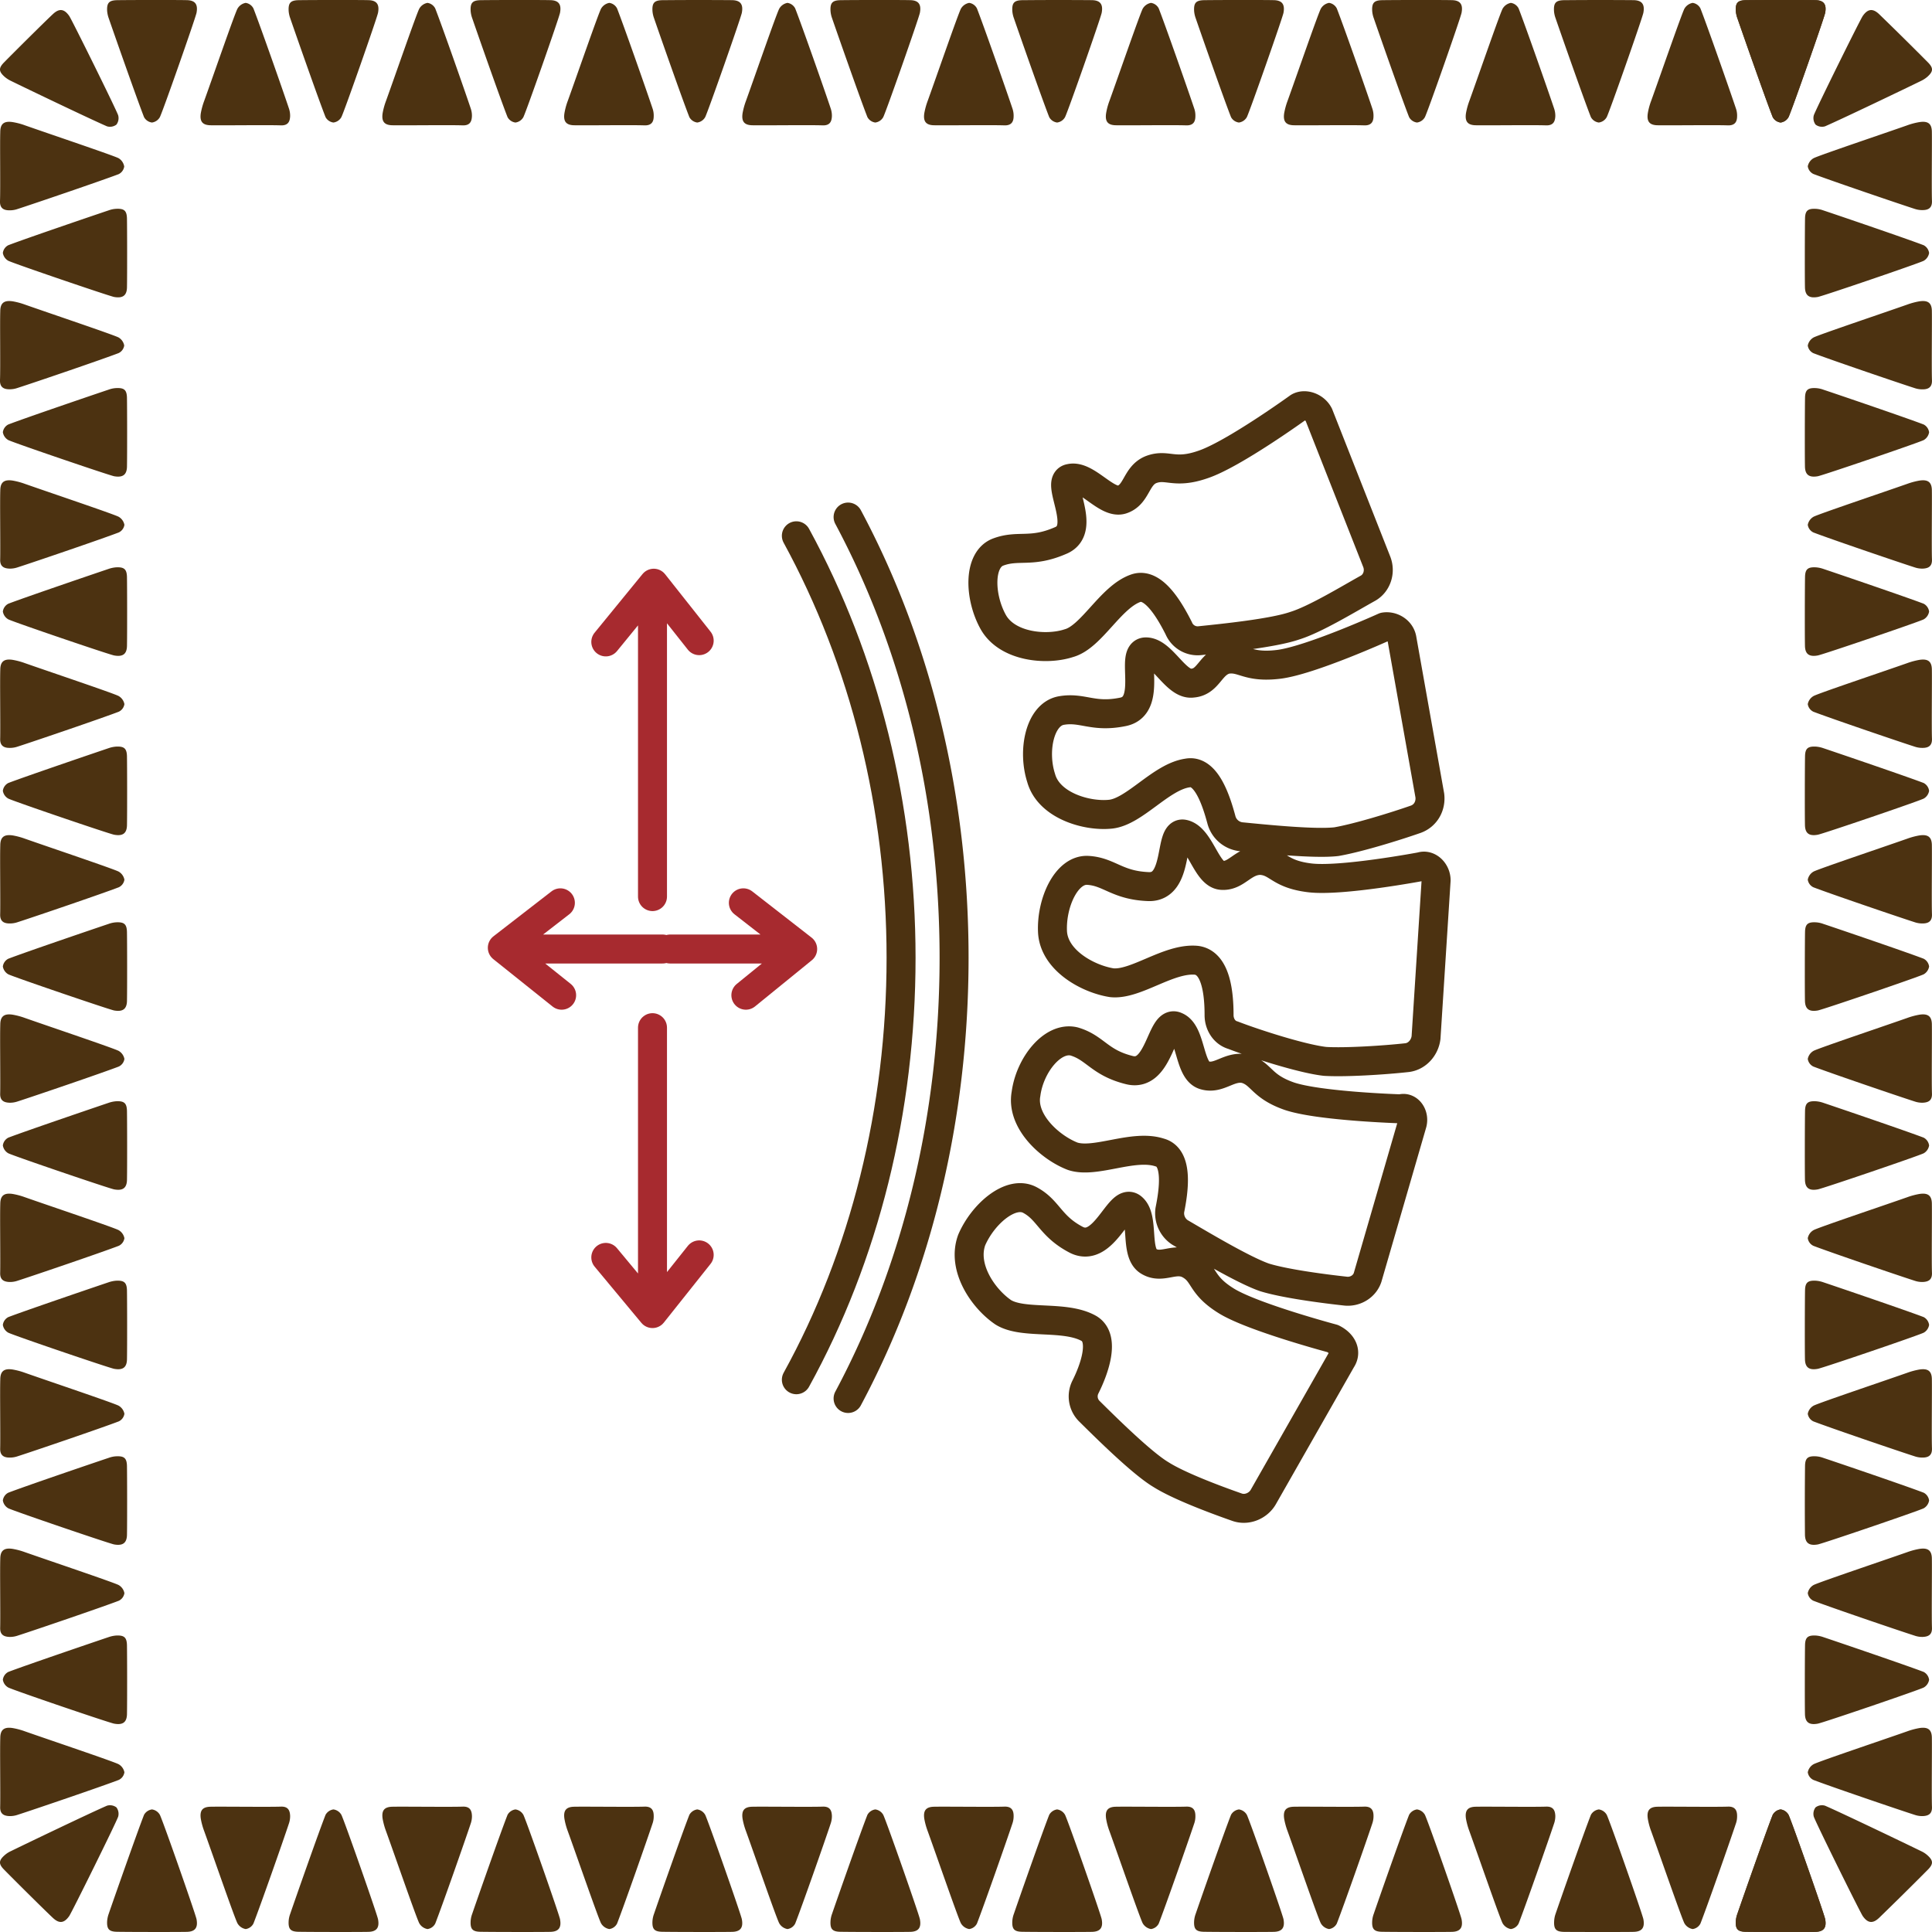
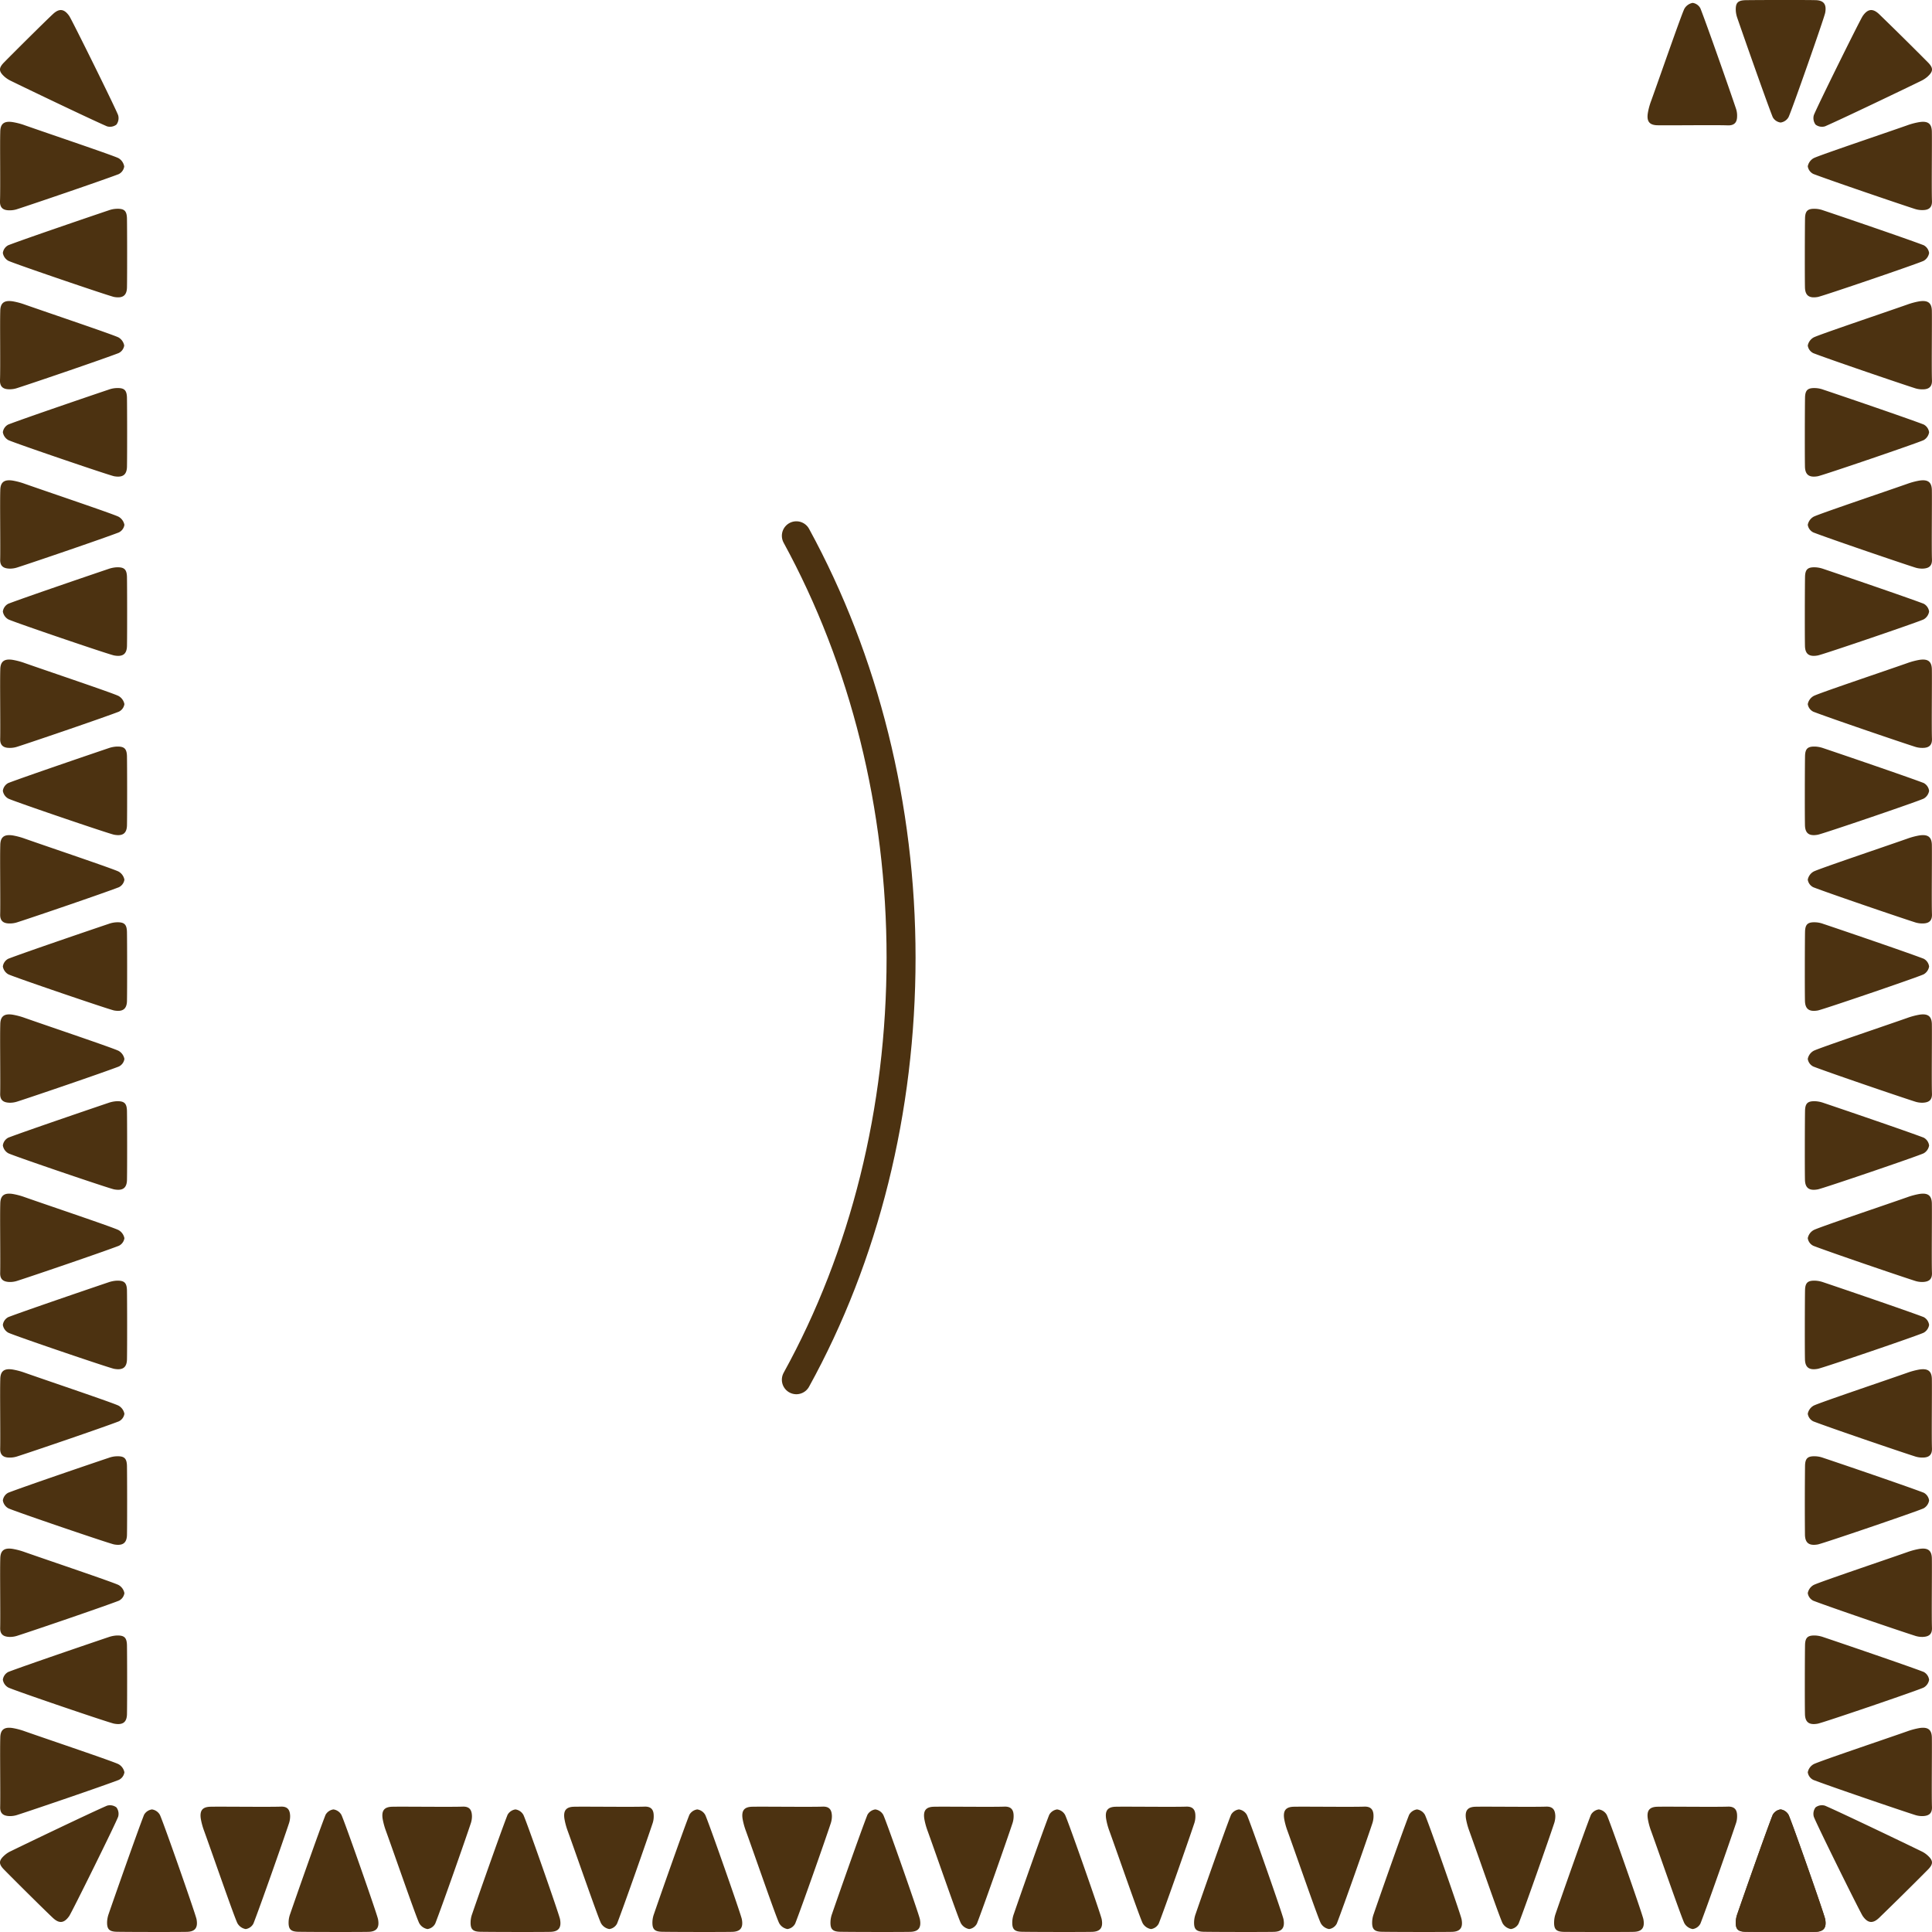
<svg xmlns="http://www.w3.org/2000/svg" width="100" height="100" fill="none" viewBox="0 0 100 100">
  <g clip-path="url(#clip0)">
-     <path fill="#4C3211" fill-rule="evenodd" d="M9.638.007c.458 0 .618.208.534.657-.049.26-1.742 5.095-1.898 5.4a.554.554 0 0 1-.408.278.545.545 0 0 1-.41-.278C7.124 5.221 5.92 1.792 5.623.931a1.484 1.484 0 0 1-.078-.37c-.02-.41.099-.543.513-.552.6-.01 2.988-.014 3.58-.002Zm9.394 0c.458 0 .619.208.534.657-.048.26-1.741 5.095-1.897 5.4a.552.552 0 0 1-.41.278.545.545 0 0 1-.408-.278c-.335-.843-1.538-4.272-1.833-5.133a1.391 1.391 0 0 1-.078-.37c-.02-.41.098-.543.513-.552.619-.01 3.004-.014 3.58-.002Zm-8.107 6.477c-.445 0-.598-.194-.53-.632.04-.216.098-.428.175-.633.458-1.267 1.562-4.464 1.72-4.767a.615.615 0 0 1 .427-.303.538.538 0 0 1 .4.287c.333.845 1.545 4.293 1.834 5.167.046.13.068.269.066.407-.011.298-.117.492-.486.479-.614-.025-3.022.007-3.606-.005ZM28.452.007c.458 0 .619.208.534.657-.048.26-1.742 5.095-1.897 5.4a.551.551 0 0 1-.41.278.545.545 0 0 1-.408-.278c-.335-.843-1.538-4.272-1.833-5.133a1.388 1.388 0 0 1-.078-.37c-.02-.41.096-.543.513-.552.61-.01 2.995-.014 3.58-.002Zm-8.116 6.477c-.444 0-.598-.194-.53-.632a3.59 3.59 0 0 1 .175-.633C20.439 3.952 21.544.755 21.7.452a.615.615 0 0 1 .427-.303.538.538 0 0 1 .4.287c.333.845 1.543 4.293 1.834 5.167.046.13.069.269.066.407-.011.298-.116.492-.488.479-.611-.025-3.02.007-3.604-.005ZM37.86.007c.46 0 .622.208.537.657-.048.26-1.744 5.095-1.897 5.4a.557.557 0 0 1-.41.278.546.546 0 0 1-.408-.278c-.335-.843-1.538-4.272-1.833-5.133a1.388 1.388 0 0 1-.078-.37c-.02-.41.096-.543.513-.552a209.9 209.9 0 0 1 3.577-.002Zm-8.114 6.477c-.444 0-.598-.194-.53-.632.038-.216.095-.428.173-.633.458-1.267 1.565-4.464 1.72-4.767a.62.62 0 0 1 .43-.303.539.539 0 0 1 .4.287c.332.845 1.542 4.293 1.833 5.167.047.13.068.269.064.407 0 .298-.114.492-.486.479-.614-.025-3.02.007-3.604-.005ZM47.079.007c.458 0 .619.208.534.657-.048.26-1.742 5.095-1.897 5.4a.552.552 0 0 1-.41.278.546.546 0 0 1-.408-.278c-.335-.843-1.538-4.272-1.834-5.133a1.388 1.388 0 0 1-.077-.37c-.021-.41.098-.543.513-.552.61-.01 2.995-.014 3.579-.002Zm-8.112 6.477c-.445 0-.598-.194-.53-.632.04-.216.098-.428.175-.633.458-1.267 1.562-4.464 1.72-4.767a.616.616 0 0 1 .427-.303.539.539 0 0 1 .4.287c.333.845 1.545 4.293 1.834 5.167.046.13.068.269.066.407-.011.298-.117.492-.485.479-.628-.025-3.027.007-3.607-.005ZM56.487.007c.458 0 .62.208.536.657-.048.26-1.741 5.095-1.897 5.4a.552.552 0 0 1-.41.278.545.545 0 0 1-.408-.278c-.335-.843-1.538-4.272-1.833-5.133a1.388 1.388 0 0 1-.078-.37c-.02-.41.096-.543.513-.552a209.9 209.9 0 0 1 3.577-.002Zm-8.114 6.477c-.444 0-.598-.194-.53-.632.04-.216.098-.428.175-.633.458-1.267 1.563-4.464 1.718-4.767a.624.624 0 0 1 .429-.303.538.538 0 0 1 .401.287c.332.845 1.542 4.293 1.833 5.167.046.13.069.269.066.407 0 .298-.116.492-.488.479-.611-.025-3.02.007-3.604-.005ZM65.897.007c.458 0 .619.208.536.657-.048.26-1.744 5.095-1.897 5.4a.557.557 0 0 1-.41.278.545.545 0 0 1-.408-.278c-.335-.843-1.538-4.272-1.833-5.133a1.392 1.392 0 0 1-.078-.37c-.02-.41.096-.543.513-.552.61-.01 2.997-.014 3.577-.002Zm-8.114 6.477c-.444 0-.598-.194-.529-.632.037-.216.094-.428.172-.633.458-1.267 1.565-4.464 1.72-4.767a.619.619 0 0 1 .43-.303.538.538 0 0 1 .4.287c.332.845 1.542 4.293 1.833 5.167.047.13.068.269.064.407 0 .298-.114.492-.485.479-.614-.025-3.02.007-3.605-.005ZM75.116.007c.458 0 .619.208.534.657-.048.26-1.741 5.095-1.897 5.4a.553.553 0 0 1-.41.278.545.545 0 0 1-.408-.278c-.335-.843-1.538-4.272-1.833-5.133a1.388 1.388 0 0 1-.078-.37c-.02-.41.098-.543.513-.552.61-.01 2.995-.014 3.58-.002ZM67 6.484c-.444 0-.598-.194-.53-.632.04-.216.098-.428.175-.633.458-1.267 1.563-4.464 1.72-4.767a.615.615 0 0 1 .427-.303.538.538 0 0 1 .4.287c.333.845 1.545 4.293 1.834 5.167.046.13.069.269.066.407 0 .298-.116.492-.485.479-.614-.025-3.023.007-3.607-.005ZM84.524.007c.458 0 .621.208.536.657-.048.26-1.741 5.095-1.897 5.4a.551.551 0 0 1-.41.278.545.545 0 0 1-.408-.278c-.335-.843-1.538-4.272-1.833-5.133a1.388 1.388 0 0 1-.078-.37c-.02-.41.096-.543.513-.552a209.9 209.9 0 0 1 3.577-.002ZM76.41 6.484c-.444 0-.598-.194-.53-.632.04-.216.098-.428.175-.633.458-1.267 1.563-4.464 1.719-4.767a.624.624 0 0 1 .428-.303.539.539 0 0 1 .401.287c.332.845 1.542 4.293 1.833 5.167.046.13.069.269.067.407-.012.298-.117.492-.489.479-.611-.025-3.01.007-3.604-.005ZM93.935.007c.458 0 .619.208.536.657-.048.26-1.743 5.095-1.897 5.4a.557.557 0 0 1-.41.278.545.545 0 0 1-.408-.278c-.335-.843-1.537-4.272-1.833-5.133a1.388 1.388 0 0 1-.078-.37c-.02-.41.096-.543.513-.552.61-.01 2.993-.014 3.577-.002Z" clip-rule="evenodd" />
    <path fill="#4C3211" fill-rule="evenodd" d="M93.935.007c.458 0 .619.208.536.657-.048.26-1.743 5.095-1.897 5.4a.557.557 0 0 1-.41.278.545.545 0 0 1-.408-.278c-.335-.843-1.537-4.272-1.833-5.133a1.388 1.388 0 0 1-.078-.37c-.02-.41.096-.543.513-.552.61-.01 2.993-.014 3.577-.002Zm-8.114 6.477c-.444 0-.598-.194-.529-.632.037-.216.094-.428.172-.633.458-1.267 1.565-4.464 1.72-4.767a.62.62 0 0 1 .43-.303.538.538 0 0 1 .4.287c.333.845 1.542 4.293 1.833 5.167.047.13.069.269.065.407 0 .298-.115.492-.486.479-.614-.025-3.027.007-3.605-.005ZM6.573 14.841c0 .452-.21.61-.666.53C5.645 15.322.74 13.65.43 13.498a.57.57 0 0 1-.282-.404.524.524 0 0 1 .282-.402c.857-.33 4.336-1.516 5.206-1.808.121-.043.248-.069.376-.076.417-.02.55.095.56.506.01.6.013 2.953.001 3.527ZM2.734.734c.33-.311.586-.284.85.093.15.226 2.422 4.817 2.532 5.14a.557.557 0 0 1-.09.483.551.551 0 0 1-.488.089c-.843-.364-4.152-1.95-4.977-2.355a1.44 1.44 0 0 1-.32-.208c-.31-.275-.321-.451-.032-.745C.63 2.799 2.305 1.134 2.734.734ZM.013 6.84c0-.437.198-.588.642-.52.219.036.434.092.642.169 1.287.452 4.527 1.543 4.837 1.697a.62.62 0 0 1 .295.433.522.522 0 0 1-.29.396c-.858.327-4.354 1.52-5.241 1.807a1.218 1.218 0 0 1-.413.064c-.3 0-.5-.113-.485-.48.025-.616-.007-2.99.013-3.567Zm6.56 17.28c0 .452-.21.61-.666.53C5.645 24.601.74 22.93.43 22.778a.57.57 0 0 1-.282-.405.524.524 0 0 1 .282-.402c.857-.33 4.336-1.516 5.206-1.808.121-.043.248-.069.376-.076.417-.02.55.095.56.506.01.6.013 2.95.001 3.527Zm-6.56-8.002c0-.436.198-.587.642-.522.219.038.433.096.642.172 1.287.452 4.527 1.543 4.837 1.697a.614.614 0 0 1 .295.418.518.518 0 0 1-.29.393c-.858.33-4.354 1.523-5.241 1.807a1.222 1.222 0 0 1-.413.066c-.3 0-.5-.113-.485-.48.025-.6-.007-2.975.013-3.55ZM6.573 33.4c0 .452-.21.61-.666.526C5.645 33.88.74 32.21.43 32.058a.57.57 0 0 1-.282-.405.53.53 0 0 1 .282-.404c.857-.328 4.336-1.514 5.206-1.808a1.56 1.56 0 0 1 .376-.076c.417-.02.55.097.56.506.01.6.013 2.953.001 3.529ZM.014 25.397c0-.436.197-.59.642-.522.218.038.433.096.641.172 1.288.452 4.528 1.543 4.837 1.697a.613.613 0 0 1 .305.422.518.518 0 0 1-.291.393c-.857.33-4.354 1.523-5.24 1.808a1.22 1.22 0 0 1-.413.065c-.3-.011-.5-.115-.486-.479.016-.605-.016-2.98.005-3.556Zm6.559 17.282c0 .452-.21.61-.666.526-.262-.047-5.167-1.717-5.477-1.87a.56.56 0 0 1-.282-.403.528.528 0 0 1 .282-.404c.857-.328 4.336-1.514 5.206-1.808a1.54 1.54 0 0 1 .376-.076c.417-.02.55.097.56.506.01.6.013 2.953.001 3.529ZM.014 34.676c0-.436.197-.59.642-.522.218.038.433.096.641.172 1.288.452 4.528 1.54 4.837 1.697a.614.614 0 0 1 .305.422.518.518 0 0 1-.291.393c-.857.33-4.354 1.523-5.24 1.808a1.222 1.222 0 0 1-.413.065c-.3 0-.5-.115-.486-.479.016-.605-.016-2.98.005-3.556Zm6.559 17.096c0 .452-.21.61-.666.53C5.645 52.253.74 50.581.43 50.43a.57.57 0 0 1-.282-.404.525.525 0 0 1 .282-.402c.857-.33 4.336-1.516 5.206-1.808.121-.043.248-.069.376-.077.417-.02.55.095.56.507.01.59.013 2.944.001 3.526ZM.014 43.763c0-.436.197-.587.642-.522.218.038.433.096.641.172 1.288.452 4.528 1.543 4.837 1.697a.614.614 0 0 1 .305.422.518.518 0 0 1-.291.393c-.857.33-4.354 1.523-5.24 1.808a1.22 1.22 0 0 1-.413.065c-.3 0-.5-.113-.486-.479.016-.605-.016-2.98.005-3.556Zm6.559 17.273c0 .451-.21.61-.666.526C5.645 61.515.74 59.845.43 59.694a.57.57 0 0 1-.282-.405.529.529 0 0 1 .282-.404c.857-.328 4.336-1.514 5.206-1.808a1.56 1.56 0 0 1 .376-.076c.417-.02.55.097.56.506.01.61.013 2.962.001 3.529ZM.014 53.042c0-.436.197-.59.642-.522.218.038.433.096.641.172 1.288.452 4.528 1.543 4.837 1.697a.613.613 0 0 1 .305.422.518.518 0 0 1-.291.393c-.857.33-4.354 1.523-5.24 1.808a1.222 1.222 0 0 1-.413.065c-.3-.011-.5-.115-.486-.479.016-.605-.016-2.98.005-3.556Zm6.559 17.282c0 .452-.21.61-.666.526C5.645 70.803.74 69.133.43 68.98a.56.56 0 0 1-.282-.403.529.529 0 0 1 .282-.404c.857-.328 4.336-1.514 5.206-1.808.122-.04.248-.066.376-.076.417-.02.55.097.56.506.01.6.013 2.953.001 3.529ZM.014 62.321c0-.436.197-.59.642-.522.218.038.433.096.641.172 1.288.452 4.528 1.54 4.837 1.697a.616.616 0 0 1 .305.42.518.518 0 0 1-.291.395c-.857.33-4.354 1.523-5.24 1.808a1.22 1.22 0 0 1-.413.065c-.3-.011-.5-.115-.486-.479.016-.605-.016-2.98.005-3.556ZM6.573 79.41c0 .453-.21.61-.666.53C5.645 79.891.74 78.22.43 78.069a.57.57 0 0 1-.282-.405.524.524 0 0 1 .282-.402c.857-.33 4.336-1.516 5.206-1.807.121-.043.248-.07.376-.077.417-.02.55.095.56.504.01.603.013 2.953.001 3.529ZM.014 71.408c0-.436.197-.59.642-.522.218.038.433.096.641.172 1.288.452 4.528 1.543 4.837 1.697a.614.614 0 0 1 .305.422.518.518 0 0 1-.291.393c-.857.33-4.354 1.523-5.24 1.808a1.222 1.222 0 0 1-.413.066c-.3 0-.5-.114-.486-.48.016-.598-.016-2.98.005-3.556ZM6.573 88.69c0 .452-.21.61-.666.526C5.645 89.17.74 87.5.43 87.346a.56.56 0 0 1-.282-.403.529.529 0 0 1 .282-.404c.857-.328 4.336-1.514 5.206-1.807.122-.041.248-.067.376-.077.417-.02.55.097.56.506.01.6.013 2.953.001 3.529ZM.014 80.692c0-.436.197-.59.642-.522.218.038.433.096.641.172 1.288.451 4.528 1.543 4.837 1.696a.613.613 0 0 1 .305.423.518.518 0 0 1-.291.393c-.857.33-4.354 1.523-5.24 1.808a1.222 1.222 0 0 1-.413.065c-.3-.011-.5-.115-.486-.479.016-.62-.016-2.985.005-3.556Zm0 9.274c0-.438.197-.59.642-.522.218.038.433.096.641.172 1.288.452 4.528 1.541 4.837 1.697a.616.616 0 0 1 .305.42.518.518 0 0 1-.291.395c-.857.33-4.354 1.523-5.24 1.808a1.222 1.222 0 0 1-.413.065c-.3-.01-.5-.115-.486-.479.016-.605-.016-2.98.005-3.556Zm93.41-75.125c0 .452.21.61.666.53.264-.048 5.17-1.72 5.48-1.872a.57.57 0 0 0 .28-.404.536.536 0 0 0-.28-.402c-.858-.33-4.336-1.516-5.21-1.808a1.328 1.328 0 0 0-.375-.076c-.415-.02-.55.095-.557.506-.011.6-.016 2.953-.004 3.527ZM97.265.734c-.328-.311-.587-.284-.85.093-.152.226-2.422 4.817-2.533 5.14a.566.566 0 0 0 .092.483.55.55 0 0 0 .488.089c.841-.364 4.152-1.95 4.977-2.355a1.44 1.44 0 0 0 .32-.208c.308-.275.322-.451.033-.745A186.973 186.973 0 0 0 97.265.734ZM9.638 99.993c.458 0 .618-.208.534-.657-.049-.26-1.742-5.097-1.898-5.402a.558.558 0 0 0-.408-.278.556.556 0 0 0-.41.278c-.332.845-1.537 4.274-1.833 5.135a1.47 1.47 0 0 0-.078.37c-.02.41.099.543.513.55.6.011 2.988.015 3.58.004Zm9.394 0c.458 0 .619-.208.534-.657-.048-.26-1.741-5.097-1.897-5.402a.559.559 0 0 0-.41-.278.556.556 0 0 0-.408.278c-.335.845-1.538 4.274-1.833 5.135-.044.12-.07.244-.078.37-.02.41.098.543.513.55.619.011 3.004.015 3.58.004Zm-8.107-6.477c-.445 0-.598.192-.53.632a3.6 3.6 0 0 0 .175.633c.458 1.267 1.562 4.464 1.72 4.767a.613.613 0 0 0 .427.3.536.536 0 0 0 .4-.284c.333-.845 1.545-4.293 1.834-5.17a1.17 1.17 0 0 0 .066-.404c-.011-.298-.117-.495-.486-.479-.614.023-3.022-.007-3.606.005Zm17.527 6.477c.458 0 .619-.208.534-.657-.048-.26-1.742-5.097-1.897-5.402a.559.559 0 0 0-.41-.278.556.556 0 0 0-.408.278c-.335.845-1.538 4.274-1.833 5.135-.044.12-.07.244-.078.37-.02.41.096.543.513.55.61.011 2.995.015 3.58.004Zm-8.116-6.477c-.444 0-.598.192-.53.632.04.216.098.428.175.633.458 1.267 1.563 4.464 1.72 4.767a.612.612 0 0 0 .427.3.536.536 0 0 0 .4-.284c.333-.845 1.543-4.293 1.834-5.17.046-.13.068-.266.066-.404-.011-.298-.116-.495-.488-.479-.611.023-3.02-.007-3.604.005Zm17.524 6.477c.46 0 .622-.208.537-.657-.048-.26-1.744-5.097-1.897-5.402a.562.562 0 0 0-.41-.278.557.557 0 0 0-.408.278c-.335.845-1.538 4.274-1.833 5.135-.044.12-.07.244-.078.37-.02.41.096.543.513.55.61.011 2.995.015 3.577.004Zm-8.114-6.477c-.444 0-.598.192-.53.632.038.216.095.428.173.633.458 1.267 1.565 4.464 1.72 4.767a.617.617 0 0 0 .43.3.535.535 0 0 0 .4-.284c.332-.845 1.542-4.293 1.833-5.17a1.11 1.11 0 0 0 .064-.404c0-.298-.114-.495-.486-.479-.614.023-3.02-.007-3.604.005Zm17.333 6.477c.458 0 .619-.208.534-.657-.048-.26-1.742-5.097-1.897-5.402a.558.558 0 0 0-.41-.278.556.556 0 0 0-.408.278c-.335.845-1.538 4.274-1.834 5.135-.043.12-.069.244-.077.37-.021.41.098.543.513.55.61.011 2.995.015 3.579.004Zm-8.112-6.477c-.445 0-.598.192-.53.632a3.6 3.6 0 0 0 .175.633c.458 1.267 1.562 4.464 1.72 4.767a.613.613 0 0 0 .427.3.535.535 0 0 0 .4-.284c.333-.845 1.545-4.293 1.834-5.17a1.17 1.17 0 0 0 .066-.404c-.011-.298-.117-.495-.485-.479-.628.023-3.027-.007-3.607.005Zm17.52 6.477c.458 0 .62-.208.536-.657-.048-.26-1.741-5.097-1.897-5.402a.558.558 0 0 0-.41-.278.556.556 0 0 0-.408.278c-.335.845-1.538 4.274-1.833 5.135-.044.12-.07.244-.078.37-.02.41.096.543.513.55.61.011 2.995.015 3.577.004Zm-8.114-6.477c-.444 0-.598.192-.53.632a3.6 3.6 0 0 0 .175.633c.458 1.267 1.563 4.464 1.718 4.767a.62.62 0 0 0 .429.3.536.536 0 0 0 .401-.284c.332-.845 1.542-4.293 1.833-5.17a1.17 1.17 0 0 0 .066-.404c0-.298-.116-.495-.488-.479-.611.023-3.02-.007-3.604.005Zm17.524 6.477c.458 0 .619-.208.536-.657-.048-.26-1.744-5.097-1.897-5.402a.562.562 0 0 0-.41-.278.556.556 0 0 0-.408.278c-.335.845-1.538 4.274-1.833 5.135a1.35 1.35 0 0 0-.078.37c-.02.41.096.543.513.55.61.011 2.997.015 3.577.004Zm-8.114-6.477c-.444 0-.598.192-.529.632.037.216.094.428.172.633.458 1.267 1.565 4.464 1.72 4.767a.617.617 0 0 0 .43.3.536.536 0 0 0 .4-.284c.332-.845 1.542-4.293 1.833-5.17a1.11 1.11 0 0 0 .064-.404c0-.298-.114-.495-.485-.479-.614.023-3.02-.007-3.605.005Zm17.333 6.477c.458 0 .619-.208.534-.657-.048-.26-1.741-5.097-1.897-5.402a.559.559 0 0 0-.41-.278.557.557 0 0 0-.408.278c-.335.845-1.538 4.274-1.833 5.135-.044.12-.07.244-.078.37-.02.41.098.543.513.55.61.011 2.995.015 3.58.004ZM67 93.516c-.444 0-.598.192-.53.632a3.6 3.6 0 0 0 .175.633c.458 1.267 1.563 4.464 1.72 4.767a.612.612 0 0 0 .427.3.536.536 0 0 0 .4-.284c.333-.845 1.545-4.293 1.834-5.17a1.17 1.17 0 0 0 .067-.404c0-.298-.117-.495-.486-.479-.614.023-3.023-.007-3.607.005Zm17.525 6.477c.458 0 .62-.208.536-.657-.048-.26-1.741-5.097-1.897-5.402a.557.557 0 0 0-.41-.278.556.556 0 0 0-.408.278c-.335.845-1.538 4.274-1.833 5.135a1.349 1.349 0 0 0-.071.375c-.02.41.096.542.513.55.603.006 2.988.01 3.57 0Zm-8.115-6.477c-.444 0-.598.192-.53.632.04.216.098.428.175.633.458 1.267 1.563 4.464 1.719 4.767a.621.621 0 0 0 .428.3.535.535 0 0 0 .401-.284c.332-.845 1.542-4.293 1.833-5.17a1.17 1.17 0 0 0 .067-.404c-.012-.298-.117-.495-.489-.479-.611.023-3.01-.007-3.604.005Zm17.525 6.477c.458 0 .619-.208.536-.657-.048-.26-1.743-5.097-1.897-5.402a.562.562 0 0 0-.41-.278.556.556 0 0 0-.408.278c-.335.845-1.537 4.274-1.833 5.135a1.35 1.35 0 0 0-.078.37c-.02.41.096.543.513.55.61.011 2.993.015 3.577.004Z" clip-rule="evenodd" />
    <path fill="#4C3211" fill-rule="evenodd" d="M93.935 99.993c.458 0 .619-.208.536-.657-.048-.26-1.743-5.097-1.897-5.402a.562.562 0 0 0-.41-.278.556.556 0 0 0-.408.278c-.335.845-1.537 4.274-1.833 5.135a1.35 1.35 0 0 0-.078.37c-.02.41.096.543.513.55.61.011 2.993.015 3.577.004Zm-8.114-6.477c-.444 0-.598.192-.529.632.037.216.094.428.172.633.458 1.267 1.565 4.464 1.72 4.767a.616.616 0 0 0 .43.3.535.535 0 0 0 .4-.284c.333-.845 1.542-4.293 1.833-5.17.047-.13.068-.266.065-.404 0-.298-.115-.495-.486-.479-.614.023-3.027-.007-3.605.005Zm-83.087 5.75c.33.312.586.284.85-.093.15-.226 2.422-4.817 2.532-5.142a.553.553 0 0 0-.09-.481.553.553 0 0 0-.488-.088c-.843.363-4.152 1.95-4.977 2.354a1.297 1.297 0 0 0-.32.208c-.31.273-.321.452-.032.745.421.432 2.096 2.097 2.525 2.497Zm94.53 0c-.328.312-.587.284-.85-.093-.151-.226-2.422-4.817-2.532-5.142a.558.558 0 0 1 .091-.481.55.55 0 0 1 .489-.088c.84.363 4.151 1.95 4.976 2.354.117.053.225.123.321.208.307.273.321.451.032.745a187.12 187.12 0 0 1-2.527 2.497ZM99.993 6.84c0-.437-.195-.588-.642-.52a3.535 3.535 0 0 0-.641.169c-1.286.452-4.528 1.543-4.835 1.697a.62.62 0 0 0-.305.422.525.525 0 0 0 .289.396c.857.327 4.354 1.52 5.243 1.807.132.044.27.066.41.063.302 0 .502-.113.486-.479-.023-.605.006-2.98-.005-3.556Zm-6.569 17.28c0 .452.21.61.666.53.264-.048 5.17-1.72 5.48-1.871a.57.57 0 0 0 .28-.405.535.535 0 0 0-.28-.402c-.858-.33-4.336-1.516-5.21-1.808a1.321 1.321 0 0 0-.375-.076c-.415-.02-.55.095-.557.506-.011.6-.016 2.95-.004 3.527Zm6.569-8.002c0-.436-.195-.587-.642-.522a3.73 3.73 0 0 0-.641.172c-1.286.452-4.528 1.543-4.835 1.697a.614.614 0 0 0-.305.422.52.52 0 0 0 .289.393c.857.33 4.354 1.523 5.243 1.808.132.045.27.067.41.065.302 0 .502-.113.486-.479-.023-.605.006-2.98-.005-3.556ZM93.424 33.4c0 .452.21.61.666.526.264-.047 5.17-1.717 5.48-1.868a.57.57 0 0 0 .28-.405.54.54 0 0 0-.28-.404c-.858-.328-4.336-1.514-5.21-1.808a1.5 1.5 0 0 0-.375-.076c-.415-.02-.55.097-.557.506-.011.6-.016 2.953-.004 3.529Zm6.569-8.003c0-.436-.195-.59-.642-.522a3.74 3.74 0 0 0-.641.172c-1.286.452-4.528 1.543-4.835 1.697a.613.613 0 0 0-.305.422.521.521 0 0 0 .289.393c.857.33 4.354 1.523 5.243 1.808.132.045.27.067.41.065.302-.011.502-.115.486-.479-.023-.605.006-2.98-.005-3.556Zm-6.569 17.282c0 .452.21.61.666.526.264-.047 5.17-1.717 5.48-1.87a.562.562 0 0 0 .28-.403.54.54 0 0 0-.28-.404c-.858-.328-4.336-1.514-5.21-1.808a1.5 1.5 0 0 0-.375-.076c-.415-.02-.55.097-.557.506-.011.6-.016 2.953-.004 3.529Zm6.569-8.003c0-.436-.195-.59-.642-.522a3.73 3.73 0 0 0-.641.172c-1.286.452-4.528 1.54-4.835 1.697a.614.614 0 0 0-.305.422.52.52 0 0 0 .289.393c.857.33 4.354 1.523 5.243 1.808.132.045.27.067.41.065.302 0 .502-.115.486-.479-.023-.605.006-2.98-.005-3.556Zm-6.569 17.096c0 .452.21.61.666.53.264-.048 5.17-1.72 5.48-1.872a.57.57 0 0 0 .28-.404.536.536 0 0 0-.28-.402c-.858-.33-4.336-1.516-5.21-1.808a1.328 1.328 0 0 0-.375-.077c-.415-.02-.55.095-.557.507-.011.59-.016 2.944-.004 3.526Zm6.569-8.009c0-.436-.195-.587-.642-.522a3.73 3.73 0 0 0-.641.172c-1.286.452-4.528 1.543-4.835 1.697a.614.614 0 0 0-.305.422.52.52 0 0 0 .289.393c.857.33 4.354 1.523 5.243 1.808.132.045.27.067.41.065.302 0 .502-.113.486-.479-.023-.605.006-2.98-.005-3.556Zm-6.569 17.273c0 .451.21.61.666.526.264-.047 5.17-1.717 5.48-1.868a.57.57 0 0 0 .28-.405.54.54 0 0 0-.28-.404c-.858-.328-4.336-1.514-5.21-1.808a1.496 1.496 0 0 0-.375-.076c-.415-.02-.55.097-.557.506-.011.61-.016 2.962-.004 3.529Zm6.569-7.994c0-.436-.195-.59-.642-.522a3.74 3.74 0 0 0-.641.172c-1.286.452-4.528 1.543-4.835 1.697a.614.614 0 0 0-.305.422.521.521 0 0 0 .289.393c.857.33 4.354 1.523 5.243 1.808.132.045.27.067.41.065.302-.011.502-.115.486-.479-.023-.605.006-2.98-.005-3.556Zm-6.569 17.282c0 .452.21.61.666.526.264-.047 5.17-1.717 5.48-1.87a.562.562 0 0 0 .28-.403.54.54 0 0 0-.28-.404c-.858-.328-4.336-1.514-5.21-1.808a1.496 1.496 0 0 0-.375-.076c-.415-.02-.55.097-.557.506-.011.6-.016 2.953-.004 3.529Zm6.569-8.003c0-.436-.195-.59-.642-.522a3.73 3.73 0 0 0-.641.172c-1.286.452-4.528 1.54-4.835 1.697a.616.616 0 0 0-.305.42.52.52 0 0 0 .289.395c.857.33 4.354 1.523 5.243 1.808.132.045.27.067.41.065.302-.011.502-.115.486-.479-.023-.605.006-2.98-.005-3.556ZM93.424 79.41c0 .453.21.61.666.53.264-.048 5.17-1.72 5.48-1.871a.57.57 0 0 0 .28-.405.535.535 0 0 0-.28-.402c-.858-.33-4.336-1.516-5.21-1.807a1.321 1.321 0 0 0-.375-.077c-.415-.02-.55.095-.557.504a180.73 180.73 0 0 0-.004 3.529Zm6.569-8.002c0-.436-.195-.59-.642-.522a3.74 3.74 0 0 0-.641.172c-1.286.452-4.528 1.543-4.835 1.697a.614.614 0 0 0-.305.422.521.521 0 0 0 .289.393c.857.33 4.354 1.523 5.243 1.808.132.045.27.067.41.066.302 0 .502-.114.486-.48-.023-.598.006-2.98-.005-3.556ZM93.424 88.69c0 .452.21.61.666.526.264-.047 5.17-1.717 5.48-1.87a.562.562 0 0 0 .28-.403.54.54 0 0 0-.28-.404c-.858-.328-4.336-1.514-5.21-1.807a1.496 1.496 0 0 0-.375-.077c-.415-.02-.55.097-.557.506-.011.6-.016 2.953-.004 3.529Zm6.569-7.998c0-.436-.195-.59-.642-.522a3.74 3.74 0 0 0-.641.172c-1.286.451-4.528 1.543-4.835 1.696a.613.613 0 0 0-.305.423.52.52 0 0 0 .289.393c.857.33 4.354 1.523 5.243 1.807.132.046.27.068.41.066.302-.011.502-.115.486-.479-.023-.62.006-2.985-.005-3.556Zm0 9.274c0-.438-.195-.59-.642-.522a3.74 3.74 0 0 0-.641.172c-1.286.452-4.528 1.541-4.835 1.697a.616.616 0 0 0-.305.42.521.521 0 0 0 .289.395c.857.33 4.354 1.523 5.243 1.808.132.045.27.067.41.065.302-.01.502-.115.486-.479-.023-.605.006-2.98-.005-3.556Z" clip-rule="evenodd" />
-     <path stroke="#4C3211" stroke-linecap="round" stroke-linejoin="round" stroke-miterlimit="10" stroke-width="1.5" d="m68.26 21.464 3.004 7.625c.196.517 0 1.099-.458 1.357-1.045.582-2.743 1.616-3.788 1.939-1.11.387-3.658.646-4.898.775a1.06 1.06 0 0 1-1.11-.646c-.458-.905-1.307-2.391-2.222-2.068-1.306.452-2.286 2.52-3.461 2.843-1.176.388-3.2.194-3.92-1.098-.718-1.293-.783-3.231.262-3.619 1.045-.388 1.698.065 3.2-.582 1.503-.581-.326-3.101.523-3.23.85-.194 1.894 1.356 2.678 1.098.784-.259.718-1.228 1.502-1.55.85-.324 1.176.258 2.678-.26 1.568-.516 4.964-2.972 4.964-2.972.327-.194.85 0 1.045.388Zm4.31 11.632 1.437 8.077c.065.517-.196 1.034-.719 1.228-1.11.388-3.004.97-4.115 1.163-1.11.13-3.657-.13-4.964-.258a1.19 1.19 0 0 1-.98-.84c-.26-.97-.783-2.65-1.763-2.456-1.372.194-2.743 2.003-3.984 2.132-1.241.13-3.2-.452-3.593-1.874-.457-1.421-.065-3.295 1.045-3.49 1.11-.193 1.633.389 3.2.066 1.569-.324.328-3.102 1.177-3.102s1.567 1.744 2.416 1.615c.85-.064.915-1.034 1.764-1.228.849-.129 1.045.453 2.678.259s5.486-1.939 5.486-1.939c.392-.064.85.194.915.647Zm1.763 12.471-.522 8.142c-.066.517-.457.97-.98 1.034-1.176.13-3.2.259-4.246.194-1.175-.13-3.592-.905-4.767-1.357-.458-.13-.719-.582-.719-1.034 0-1.034-.13-2.714-1.176-2.843-1.437-.13-3.135 1.292-4.376 1.163-1.24-.194-3.004-1.163-3.07-2.65-.065-1.486.719-3.23 1.83-3.166 1.11.065 1.502.776 3.134.84 1.633.065 1.045-2.908 1.83-2.714.848.194 1.175 2.068 1.959 2.133.783.064 1.11-.776 2.024-.776.915.065.915.71 2.548.905 1.633.194 5.747-.582 5.747-.582.392-.129.784.259.784.711Zm-1.24 12.601-2.287 7.884c-.13.517-.653.84-1.175.775-1.176-.129-3.135-.387-4.18-.71-1.11-.388-3.266-1.68-4.376-2.327a1.185 1.185 0 0 1-.523-1.163c.196-.97.457-2.714-.523-2.973-1.371-.452-3.33.582-4.506.194-1.176-.452-2.678-1.81-2.417-3.23.196-1.487 1.372-2.973 2.482-2.715 1.11.323 1.306 1.099 2.874 1.486 1.567.388 1.633-2.649 2.417-2.261.783.323.653 2.261 1.437 2.52.783.258 1.306-.517 2.155-.323.85.258.784.905 2.286 1.421 1.568.517 5.748.647 5.748.647.392-.13.718.323.588.775Zm-3.658 12.213-4.05 7.109c-.261.452-.849.71-1.371.517-1.11-.388-3.005-1.099-3.92-1.68-.979-.582-2.808-2.391-3.722-3.296a1.078 1.078 0 0 1-.196-1.228c.457-.905 1.045-2.52.196-3.037-1.241-.71-3.397-.194-4.442-.84-1.045-.711-2.155-2.326-1.633-3.748.588-1.357 2.025-2.585 3.005-2.068.98.517 1.045 1.357 2.417 2.068 1.437.71 2.22-2.197 2.873-1.68.654.517.131 2.326.85 2.778.718.453 1.371-.258 2.155.194.784.453.523 1.034 1.894 1.874 1.372.84 5.487 1.939 5.487 1.939.522.258.718.71.457 1.098ZM43.897 26.763c3.592 6.72 5.486 14.604 5.486 22.81 0 8.208-1.894 16.091-5.486 22.812" />
    <path stroke="#4C3211" stroke-linecap="round" stroke-linejoin="round" stroke-miterlimit="10" stroke-width="1.5" d="M41.219 27.732c3.527 6.462 5.42 14.023 5.42 21.842 0 7.883-1.893 15.444-5.42 21.841" />
-     <path stroke="#A72A2F" stroke-linecap="round" stroke-linejoin="round" stroke-miterlimit="10" stroke-width="1.5" d="M34.687 49.121h6.009m-2.22-2.391 3.07 2.391-2.94 2.391m-4.311-2.391h-7.446m2.221 2.391L26 49.057l3.005-2.327m4.768 6.462v14.023m2.417-2.262-2.417 3.037-2.417-2.907m2.417-18.676v-15.38m-2.417 2.198 2.482-3.038 2.352 2.973" />
  </g>
  <defs>
    <clipPath id="clip0">
      <path fill="#fff" d="M0 0h100v100H0z" />
    </clipPath>
  </defs>
</svg>